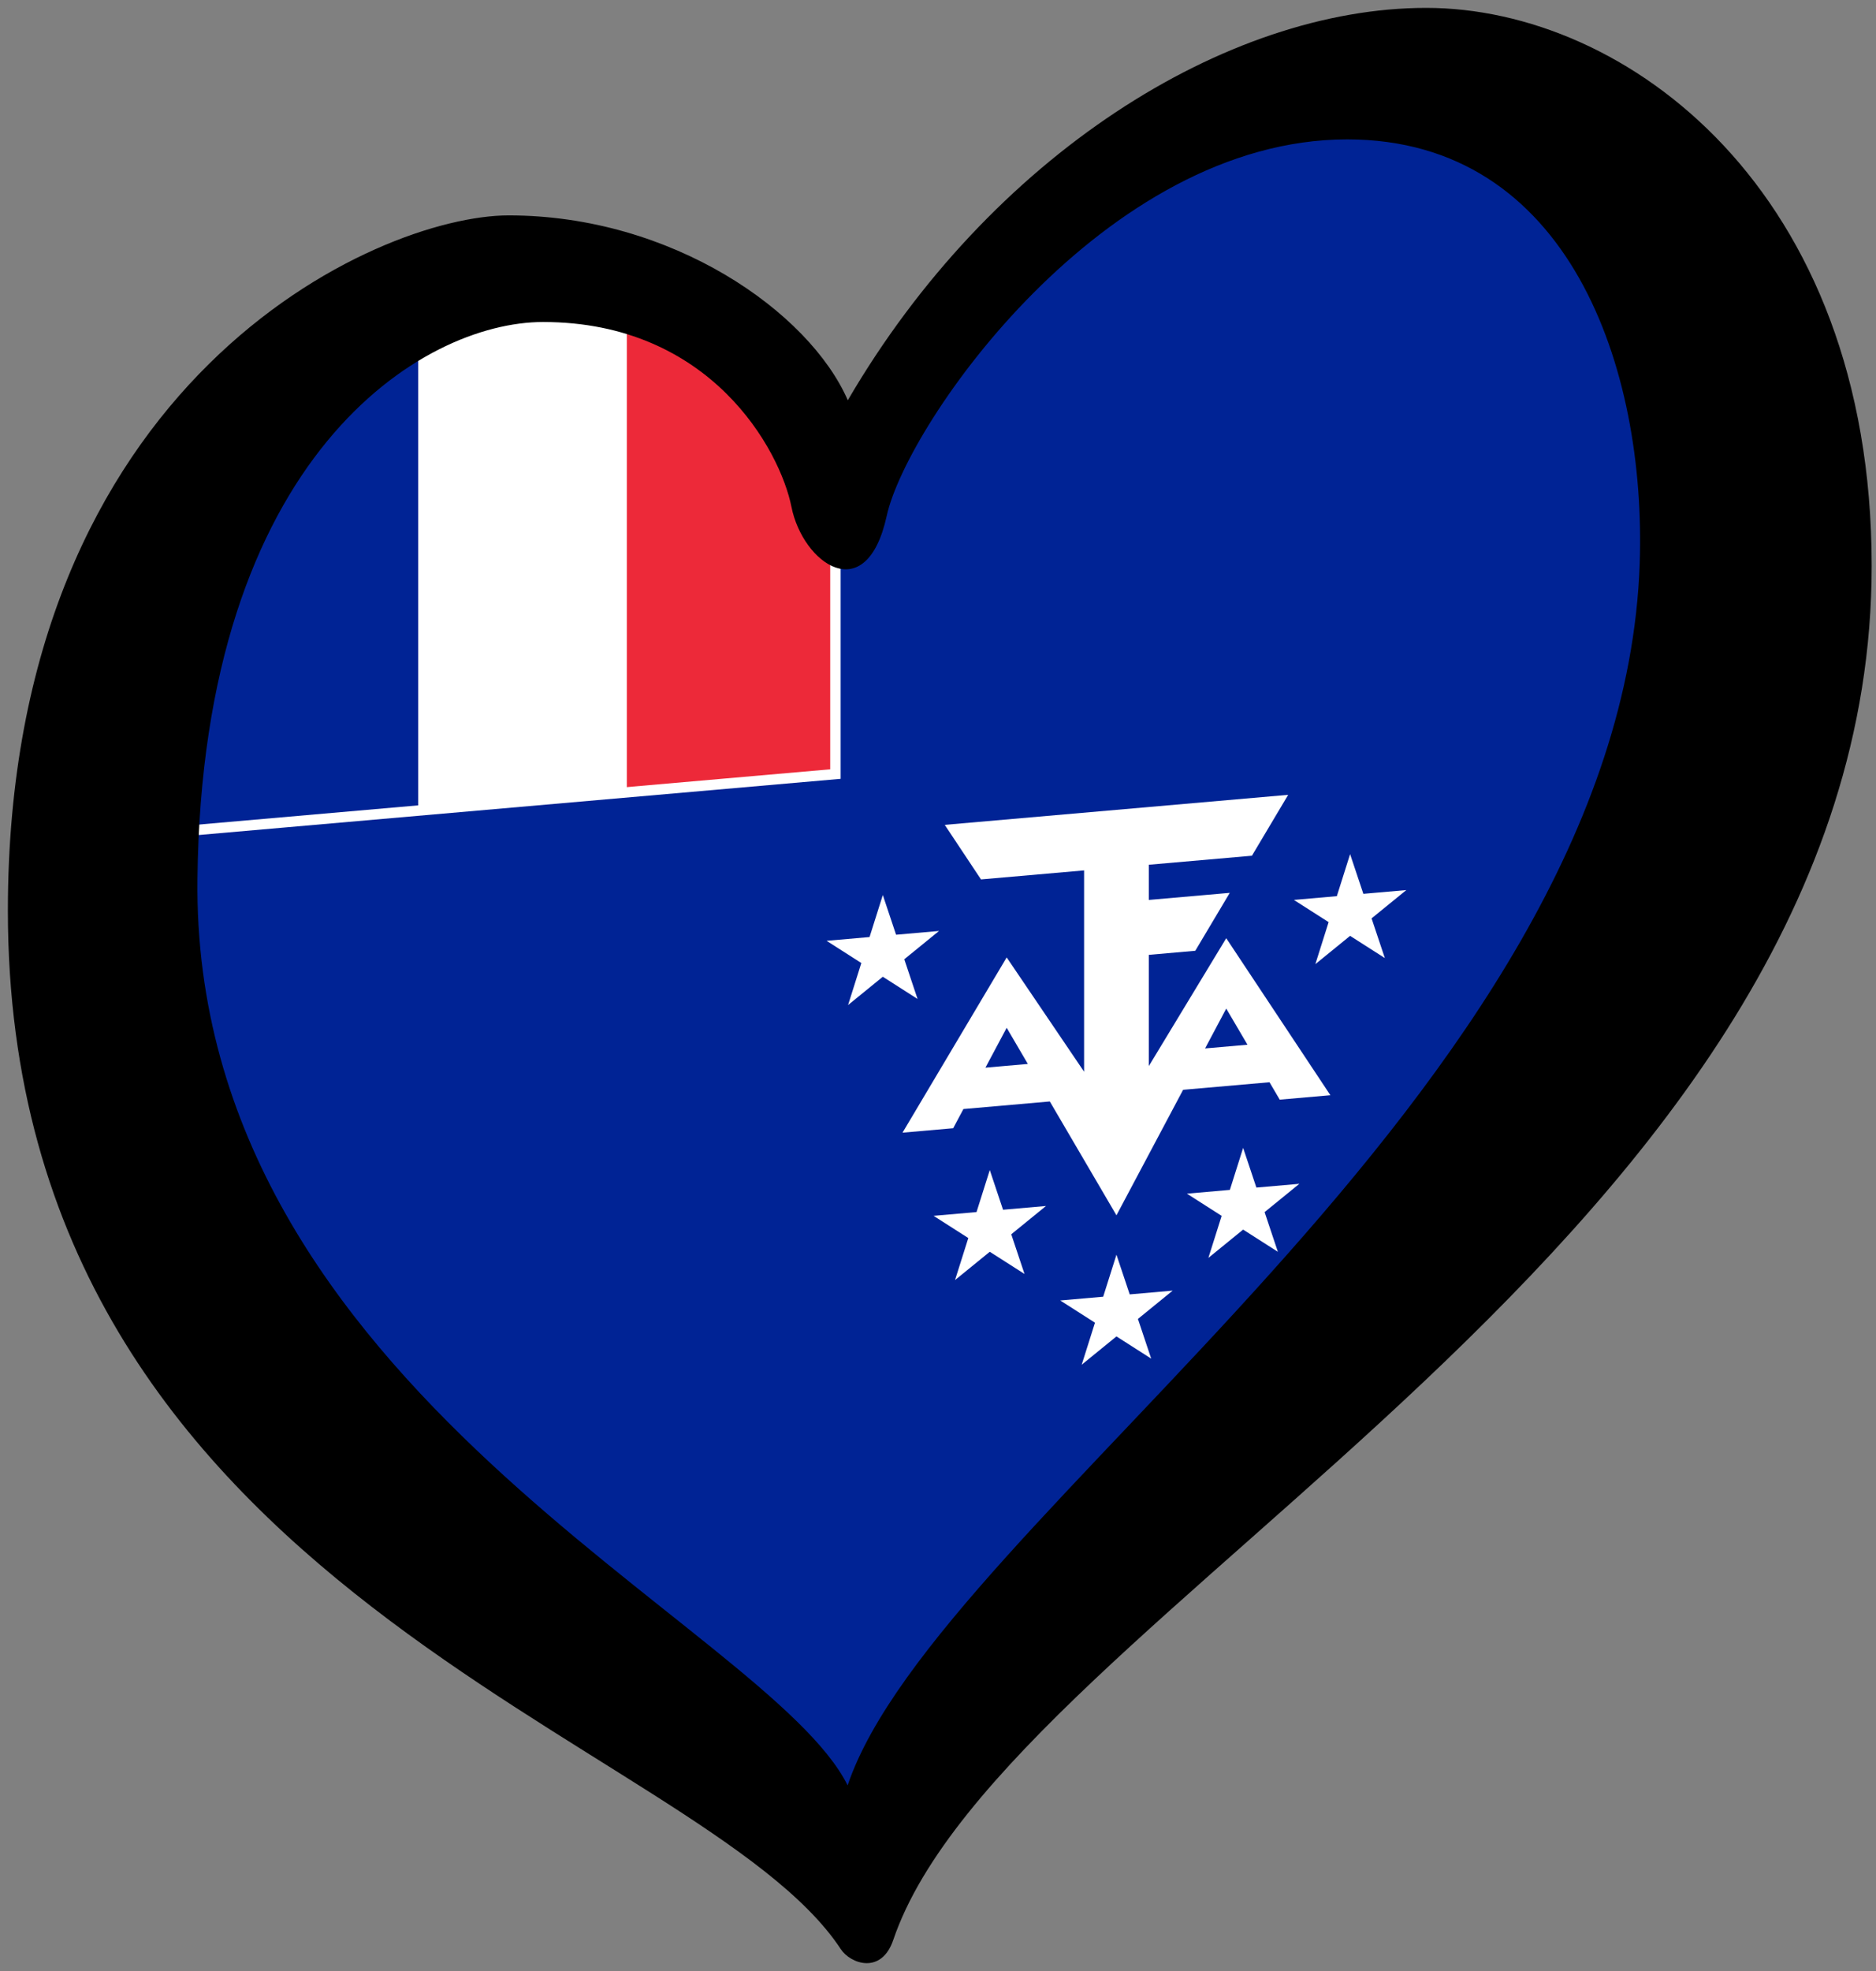
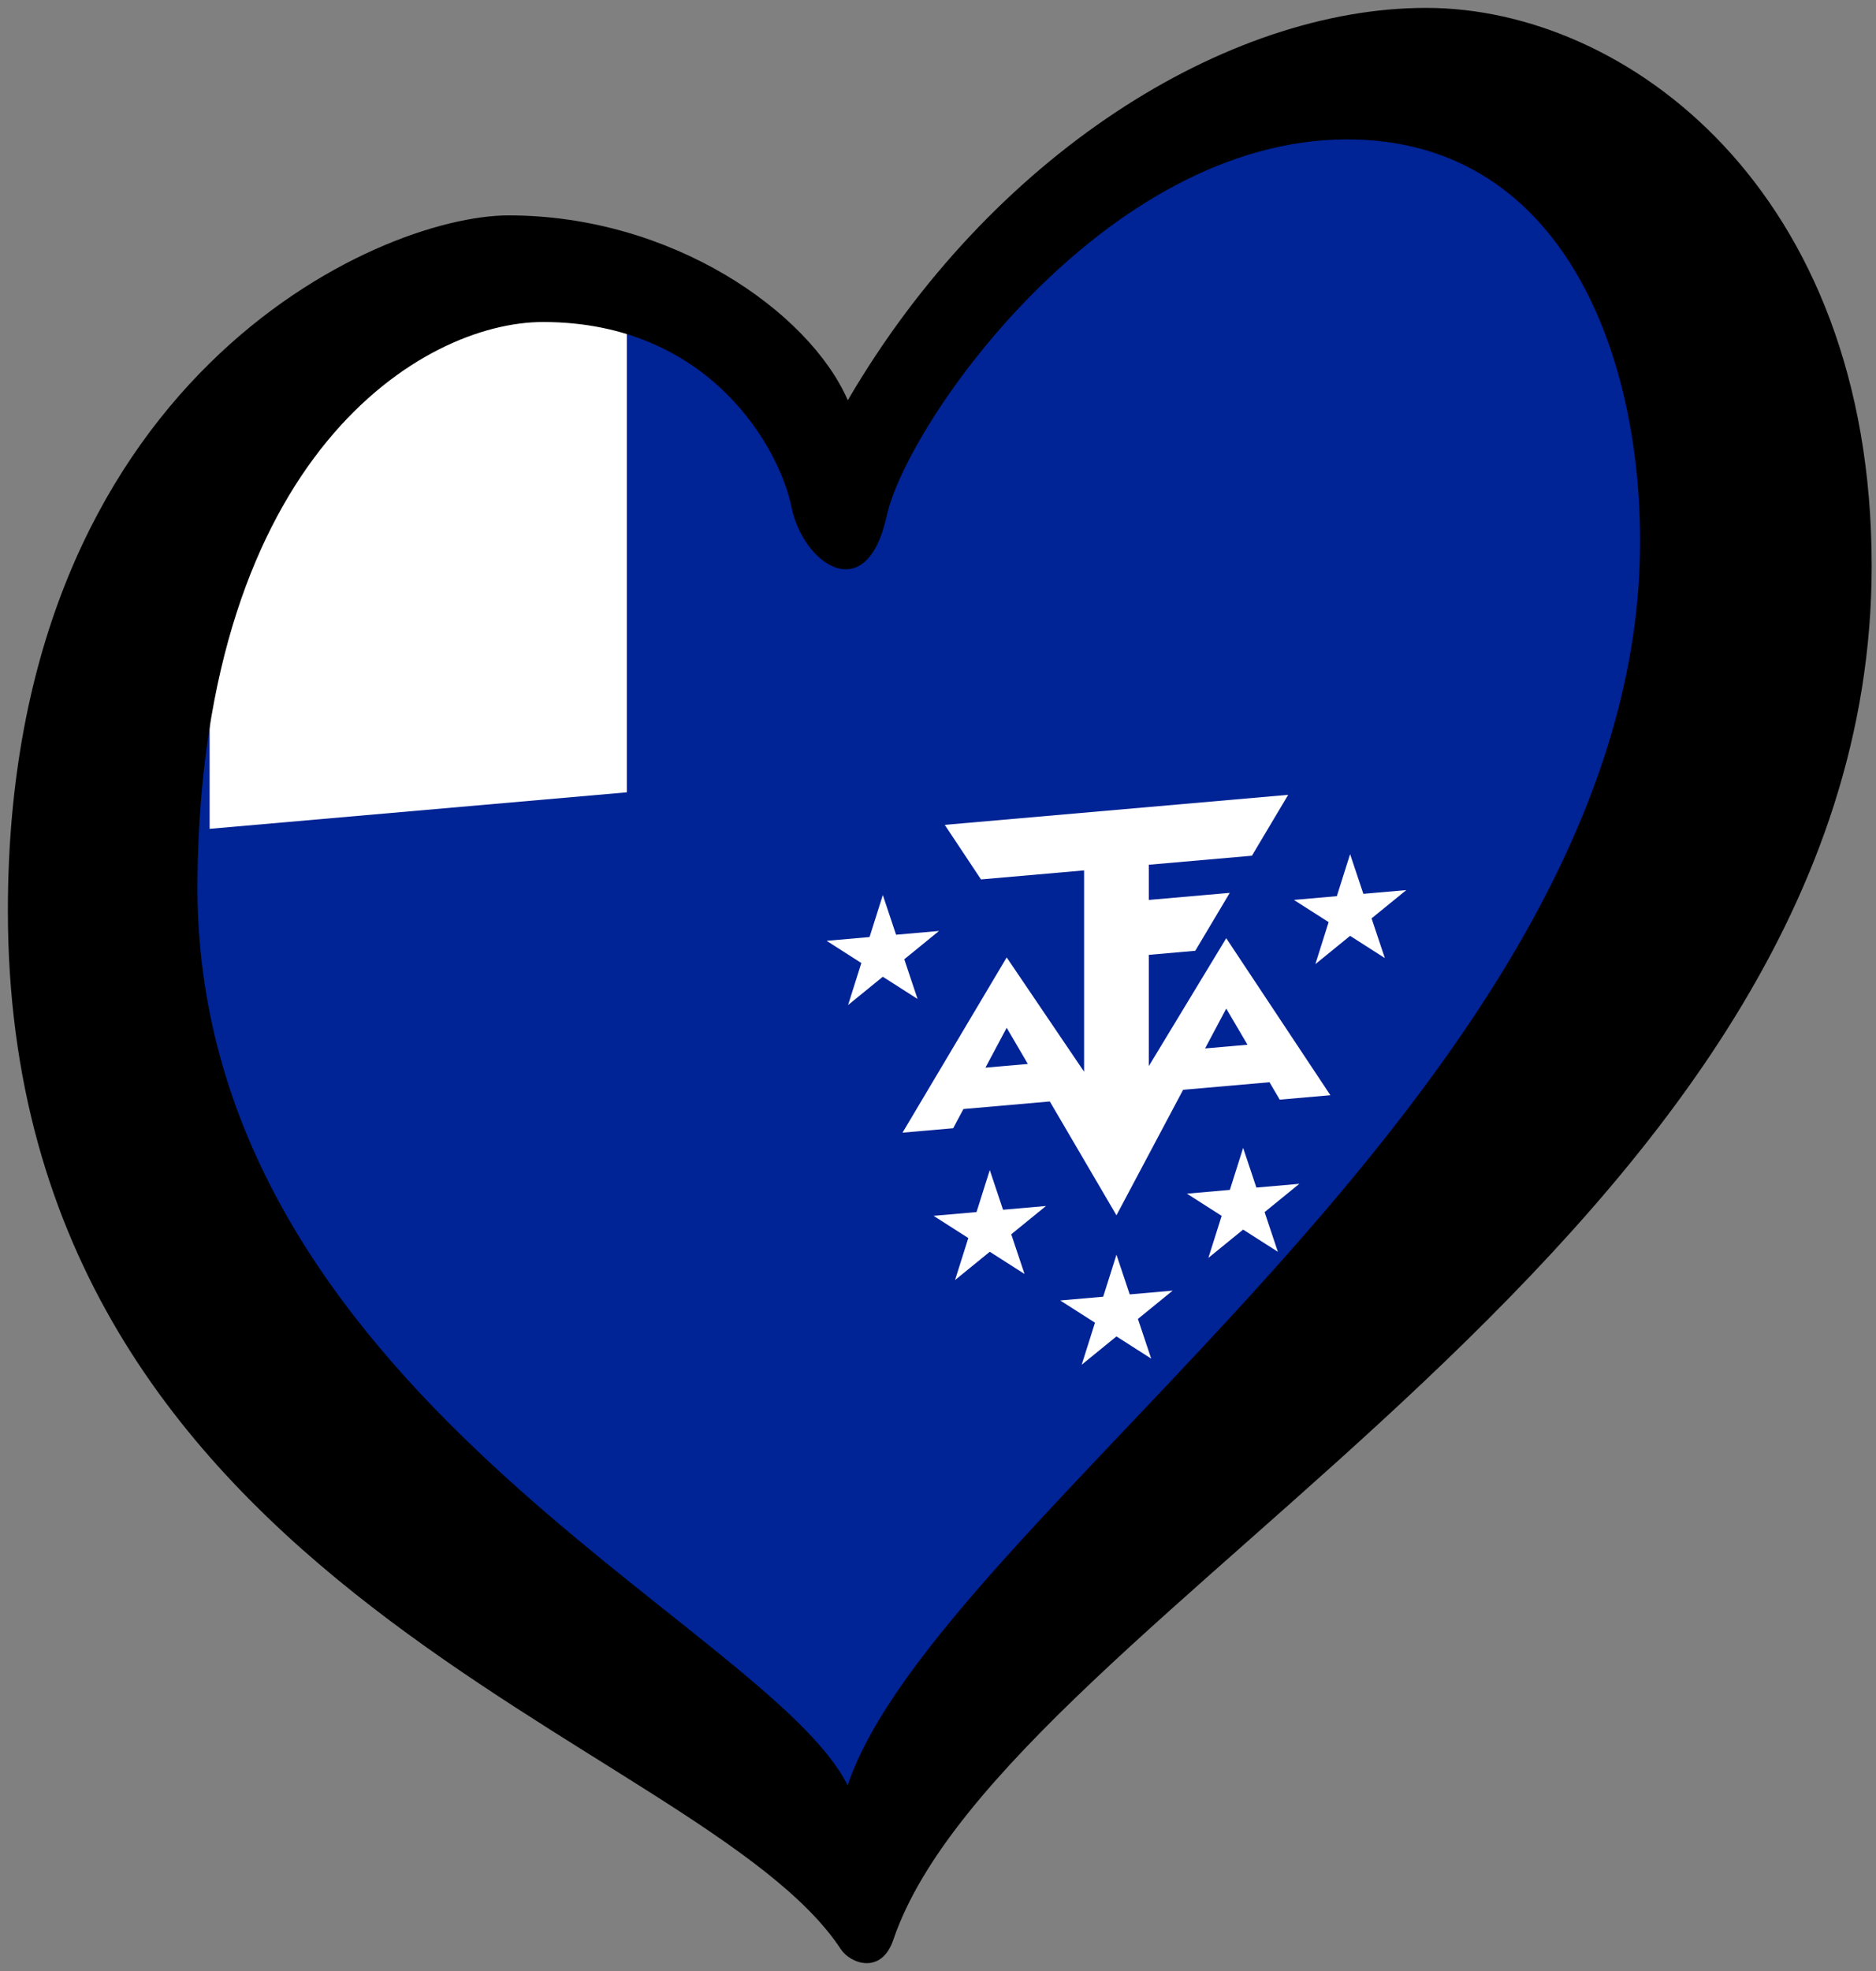
<svg xmlns="http://www.w3.org/2000/svg" xmlns:ns1="http://www.inkscape.org/namespaces/inkscape" xmlns:ns2="http://sodipodi.sourceforge.net/DTD/sodipodi-0.dtd" width="238" height="250" id="svg2" version="1.1" ns1:version="1.0.1 (3bc2e813f5, 2020-09-07)" ns2:docname="EuroMauricio — копия — копия (2).svg">
  <rect width="100%" height="100%" fill="#808080" stroke="none" />
  <defs id="defs14">
    <clipPath id="a">
-       <ellipse cx="300" cy="201" rx="85.849" ry="88.189" id="ellipse2" />
-     </clipPath>
+       </clipPath>
  </defs>
  <ns2:namedview pagecolor="#ffffff" bordercolor="#666666" borderopacity="1" objecttolerance="10" gridtolerance="10" guidetolerance="10" ns1:pageopacity="0" ns1:pageshadow="2" ns1:window-width="2560" ns1:window-height="1377" id="namedview12" showgrid="false" showguides="false" ns1:zoom="1" ns1:cx="119" ns1:cy="125" ns1:window-x="-8" ns1:window-y="-8" ns1:window-maximized="1" ns1:current-layer="svg2" ns1:document-rotation="0" />
  <path id="path4" style="fill:#002395;fill-opacity:1" d="m 206.998,12.998 -58,5 -41,40 -36,-25 -43,21 -16,80 27,46 69,59 119.963,-153.799 z" />
-   <path fill="#ffffff" d="M 68.732,34.089 105.885,53.436 V 98.364 L 71.929,101.29 Z" id="path851" style="stroke-width:1.323;fill:#ed2939;fill-opacity:1" ns2:nodetypes="ccccc" />
  <path fill="#ffffff" d="M 26.595,54.198 79.523,33.568 V 100.496 L 26.595,105.127 Z" id="path4-8" style="stroke-width:1.323" ns2:nodetypes="ccccc" />
-   <path fill="#002395" d="M 21.571,54.638 53.059,41.883 v 60.928 l -31.488,2.755 z" id="path6" style="stroke-width:1.443;fill:#002395;fill-opacity:1" ns2:nodetypes="ccccc" />
-   <path style="color:#000000;font-style:normal;font-variant:normal;font-weight:normal;font-stretch:normal;font-size:medium;line-height:normal;font-family:sans-serif;font-variant-ligatures:normal;font-variant-position:normal;font-variant-caps:normal;font-variant-numeric:normal;font-variant-alternates:normal;font-variant-east-asian:normal;font-feature-settings:normal;font-variation-settings:normal;text-indent:0;text-align:start;text-decoration:none;text-decoration-line:none;text-decoration-style:solid;text-decoration-color:#000000;letter-spacing:normal;word-spacing:normal;text-transform:none;writing-mode:lr-tb;direction:ltr;text-orientation:mixed;dominant-baseline:auto;baseline-shift:baseline;text-anchor:start;white-space:normal;shape-padding:0;shape-margin:0;inline-size:0;clip-rule:nonzero;display:inline;overflow:visible;visibility:visible;isolation:auto;mix-blend-mode:normal;color-interpolation:sRGB;color-interpolation-filters:linearRGB;solid-color:#000000;solid-opacity:1;vector-effect:none;fill:#ffffff;fill-opacity:1;fill-rule:nonzero;stroke:none;stroke-width:1.323;stroke-linecap:butt;stroke-linejoin:miter;stroke-miterlimit:4;stroke-dasharray:none;stroke-dashoffset:0;stroke-opacity:1;color-rendering:auto;image-rendering:auto;shape-rendering:auto;text-rendering:auto;enable-background:accumulate;stop-color:#000000" d="m 105.326,55.31 v 42.267 l -84.731,7.413 v 1.323 L 106.649,98.784 v -43.59 z" id="path934" ns2:nodetypes="ccccccc" />
  <path id="path13" style="fill:#ffffff;fill-opacity:1;stroke-width:0.357" d="m 119.856,104.623 4.598,6.919 13.08,-1.144 v 25.535 l -9.821,-14.497 -13.214,22.227 6.428,-0.562 1.297,-2.435 10.961,-0.959 8.455,14.438 8.456,-15.918 10.96,-0.959 1.297,2.208 6.428,-0.562 -13.214,-19.914 -9.821,16.216 v -14.106 l 5.893,-0.516 4.375,-7.347 -10.267,0.898 v -4.464 l 13.08,-1.144 4.598,-7.723 z m -7.857,8.901 -1.683,5.329 -5.45,0.477 4.408,2.817 -1.684,5.33 4.408,-3.589 4.408,2.817 -1.683,-5.035 4.408,-3.589 -5.45,0.477 z m 59.283,-5.187 -1.683,5.329 -5.45,0.477 4.408,2.817 -1.684,5.33 4.408,-3.589 4.408,2.817 -1.683,-5.035 4.408,-3.589 -5.45,0.477 z m -43.569,22.025 2.686,4.586 -5.381,0.471 z m 27.856,-2.437 2.694,4.585 -5.38,0.471 z m -29.999,20.481 -1.683,5.329 -5.45,0.477 4.408,2.817 -1.684,5.33 4.408,-3.589 4.408,2.817 -1.683,-5.035 4.408,-3.589 -5.45,0.477 z m 32.141,-2.812 -1.683,5.329 -5.45,0.477 4.408,2.817 -1.684,5.33 4.408,-3.589 4.408,2.817 -1.683,-5.035 4.408,-3.589 -5.45,0.477 z m -16.071,13.548 -1.683,5.329 -5.45,0.477 4.408,2.817 -1.684,5.33 4.408,-3.589 4.408,2.817 -1.683,-5.035 4.408,-3.589 -5.45,0.477 z" />
  <path ns1:connector-curvature="0" d="m 25.05,111.471 c 0.6,-53.792 28.594,-70.628 43.839,-70.628 21.29,1e-6 30.083,16.253 31.52,23.449 1.436,7.19 9.494,12.941 12.083,1.147 2.591,-11.794 27.637,-47.758 58.42,-47.758 28.192,0 37.956,29.073 37.111,53.81 C 205.671,138.8 118.95,192.527 107.535,226.452 97.371,205.95 24.288,176.24 25.05,111.471 Z M 180.938,1 c -25.317,1e-7 -55.258,18.698 -73.381,49.771 C 102.667,39.549 85.244,27.32 64.533,27.32 47.844,27.32 1,48.178 1,115.498 c 0,86.88 87.91,104.725 105.671,131.729 1.221,1.857 5.154,3.26 6.655,-1.177 C 127.55,204.25 237.451,156.925 237.451,71.771 237.45,24.015 206.254,1 180.938,1 Z" id="path8" />
</svg>